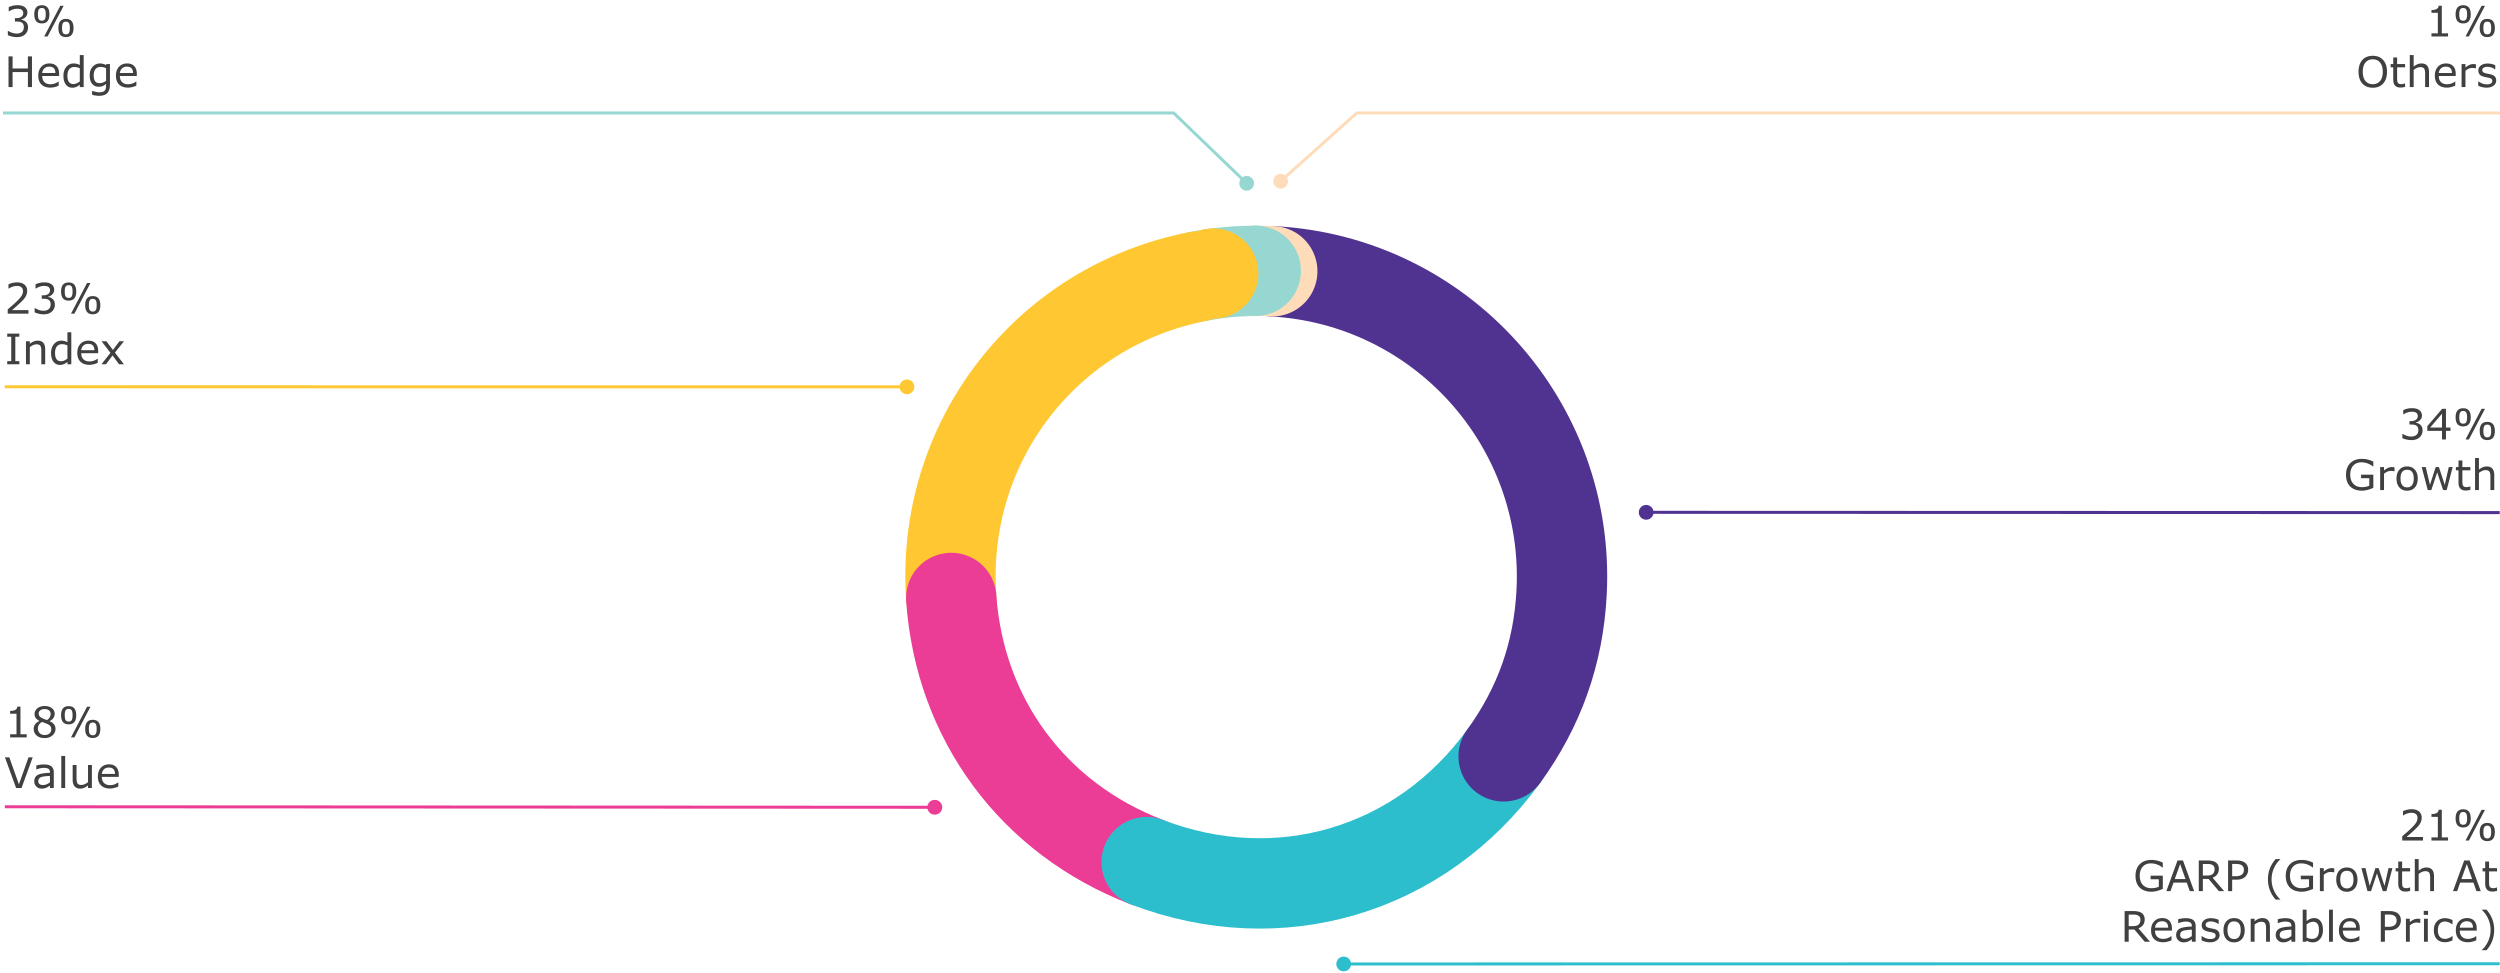
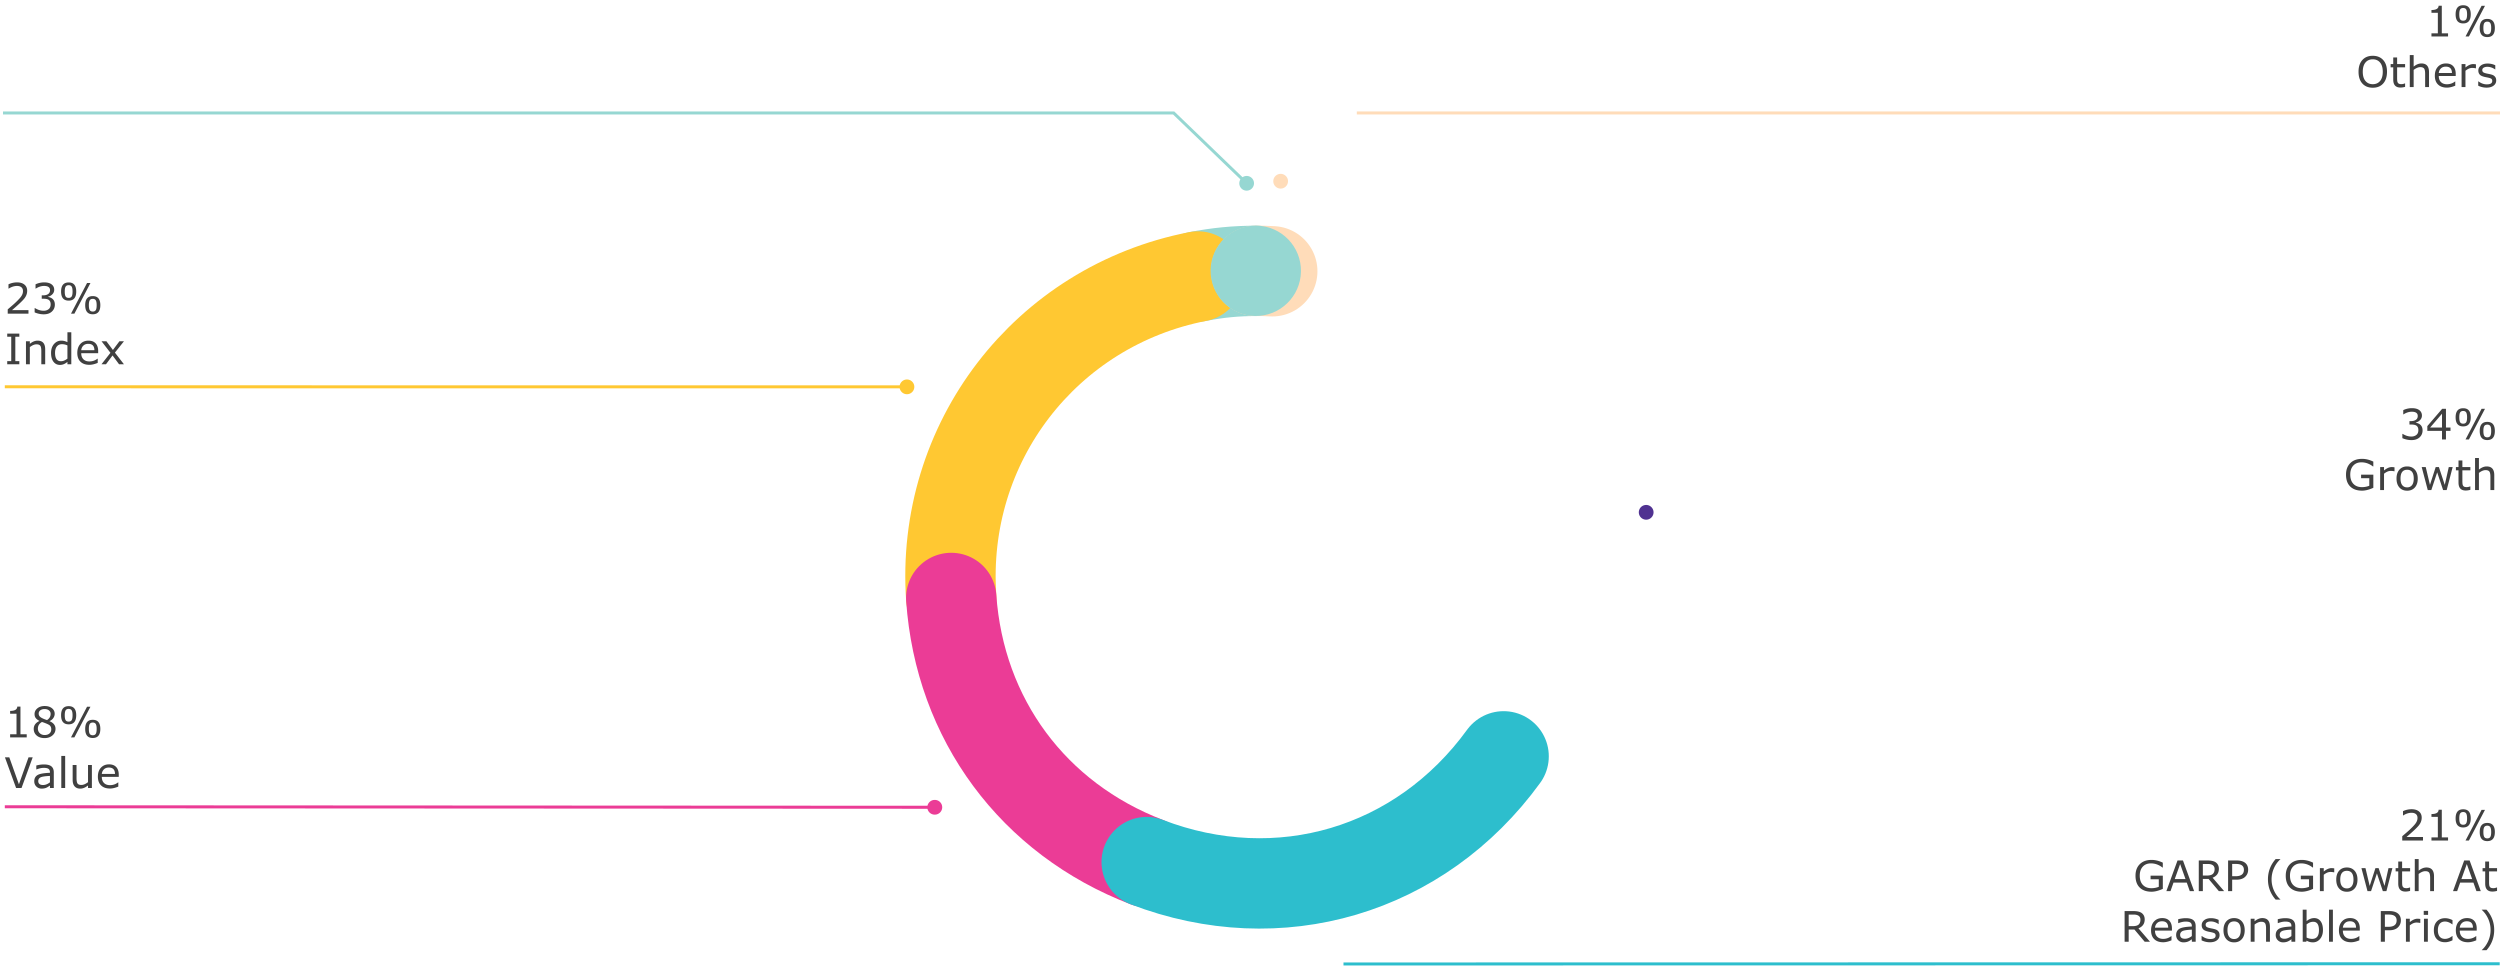
<svg xmlns="http://www.w3.org/2000/svg" width="830" height="323" viewBox="0 0 830 323">
  <path d="M1 37.5h388.649l24.281 23.394" fill="none" stroke="#96d7d2" stroke-miterlimit="10" />
  <path d="M412.146 62.57a2.445 2.445 0 103.39-3.522 2.445 2.445 0 00-3.389 3.522z" fill="#96d7d2" />
  <path d="M1.597 128.411l299.633.026" fill="none" stroke="#ffc832" stroke-miterlimit="10" />
  <path d="M301.108 130.881a2.444 2.444 0 100-4.889 2.444 2.444 0 000 4.889z" fill="#ffc832" />
-   <path d="M829.9 170.185l-283.49-.095" fill="none" stroke="#503291" stroke-miterlimit="10" />
  <path d="M546.533 167.646a2.445 2.445 0 102.443 2.445 2.445 2.445 0 00-2.443-2.445z" fill="#503291" />
  <path d="M829.9 319.968l-383.863.069" fill="none" stroke="#2dbecd" stroke-miterlimit="10" />
-   <path d="M446.159 317.593a2.444 2.444 0 10.001 4.887 2.444 2.444 0 00-.001-4.887z" fill="#2dbecd" />
  <path d="M1.597 267.844l308.846.172" fill="none" stroke="#eb3c96" stroke-miterlimit="10" />
  <path d="M310.319 270.459a2.444 2.444 0 10.001-4.887 2.444 2.444 0 00-.001 4.888z" fill="#eb3c96" />
  <g>
-     <path d="M831 37.5H450.461l-25.355 22.729" fill="none" stroke="#ffdcb9" stroke-miterlimit="10" />
+     <path d="M831 37.5H450.461" fill="none" stroke="#ffdcb9" stroke-miterlimit="10" />
    <path d="M423.566 58.328a2.444 2.444 0 103.263 3.639 2.444 2.444 0 00-3.263-3.639z" fill="#ffdcb9" />
  </g>
  <g fill="none" stroke-linecap="round" stroke-miterlimit="10" stroke-width="30">
    <path d="M397.706 91.791c6.604-1.284 12.642-1.865 19.37-1.865" stroke="#96d7d2" />
    <path d="M315.81 198.521c-3.598-51.453 31.265-96.888 81.896-106.729" stroke="#ffc832" />
    <path d="M380.697 286.21c-37.685-14.466-62.071-47.422-64.887-87.689" stroke="#eb3c96" />
    <path d="M499.202 251.107c-27.681 38.1-74.539 51.98-118.505 35.103" stroke="#2dbecd" />
-     <path d="M422.389 90.065c55.987 2.934 98.995 50.699 96.061 106.687-1.056 20.155-7.385 38.027-19.248 54.355" stroke="#503291" />
    <path d="M417.076 89.926c2.243 0 3.073.022 5.313.139" stroke="#ffdcb9" />
  </g>
  <path d="M431.915 90.161c-.139 8.285-6.964 14.885-15.249 14.746-8.284-.139-14.885-6.964-14.746-15.249s6.965-14.885 15.249-14.747c8.285.139 14.885 6.964 14.746 15.25z" fill="#96d7d2" />
-   <path d="M417.792 90.818c0 8.286-6.713 15-15 15s-15-6.714-15-15 6.714-15 15-15c8.287 0 15 6.714 15 15z" fill="#ffc832" />
  <g fill="#404040">
-     <path d="M2.604 11.683v-1.429h.103c.953.593 1.914.889 2.885.889.652 0 1.202-.176 1.651-.526s.673-.891.673-1.62c0-.615-.178-1.075-.533-1.381s-.959-.458-1.812-.458h-.615V6.023h.479c.697 0 1.251-.146 1.661-.438s.615-.713.615-1.265c0-.943-.661-1.415-1.982-1.415-.93 0-1.85.296-2.762.889h-.068V2.365a6.796 6.796 0 012.864-.643c1.076 0 1.9.223 2.475.666.574.445.861 1.041.861 1.788 0 .569-.201 1.064-.602 1.483s-.871.684-1.408.793v.096c1.481.306 2.222 1.155 2.222 2.55 0 .935-.331 1.706-.991 2.313-.661.609-1.561.913-2.7.913-1.002 0-2.007-.214-3.015-.643zM13.896 7.779c-1.677 0-2.516-1.005-2.516-3.015s.838-3.021 2.516-3.021 2.509 1.005 2.509 3.015-.836 3.021-2.509 3.021zm0-5.127c-.465 0-.797.155-.998.465s-.301.859-.301 1.647c0 .779.098 1.325.294 1.638.196.312.531.468 1.005.468.465 0 .796-.157.995-.472s.297-.861.297-1.641c0-.774-.102-1.319-.304-1.634s-.532-.472-.988-.472zm7.233-.717l-5.332 10.179h-1.128l5.332-10.179h1.128zm.766 10.377c-1.672 0-2.509-1.005-2.509-3.015s.836-3.021 2.509-3.021 2.516 1.005 2.516 3.015-.838 3.021-2.516 3.021zm.006-5.127c-.465 0-.797.155-.998.465s-.301.859-.301 1.647c0 .779.098 1.325.294 1.637.196.312.531.469 1.005.469.465 0 .796-.157.995-.472s.297-.861.297-1.641c0-.774-.102-1.319-.304-1.634s-.532-.472-.988-.472zM10.615 28.913H9.261V23.93H4.182v4.983H2.828V18.734h1.354v3.992h5.079v-3.992h1.354v10.179zM19.639 25.229h-5.626c0 .856.24 1.528.721 2.013.481.486 1.145.729 1.993.729.994 0 1.891-.308 2.693-.923h.068v1.401c-1.03.429-1.946.643-2.748.643-1.271 0-2.262-.343-2.97-1.029-.708-.686-1.063-1.659-1.063-2.922 0-1.253.341-2.246 1.022-2.977.681-.732 1.578-1.098 2.69-1.098 1.03 0 1.824.302 2.382.906.558.604.837 1.457.837 2.56v.697zm-1.251-.985c-.009-1.413-.688-2.119-2.037-2.119-.679 0-1.224.199-1.634.599-.41.398-.645.905-.704 1.521h4.375zM27.78 28.913h-1.285v-.8c-.779.675-1.6 1.012-2.461 1.012-.912 0-1.635-.35-2.17-1.05-.536-.699-.803-1.673-.803-2.922 0-1.23.328-2.22.984-2.967s1.458-1.121 2.406-1.121c.711 0 1.392.173 2.044.52v-3.309h1.285v10.637zm-1.285-1.88v-4.382a4.35 4.35 0 00-1.825-.41c-.711 0-1.269.248-1.675.745s-.608 1.21-.608 2.14c0 1.851.652 2.775 1.955 2.775.693 0 1.411-.289 2.153-.868zM36.503 28.045c0 1.285-.29 2.233-.868 2.844s-1.488.916-2.728.916c-.77 0-1.545-.109-2.324-.328v-1.312h.068c.898.323 1.686.485 2.365.485.77 0 1.33-.169 1.678-.506s.523-.861.523-1.572v-.697c-.415.323-.794.559-1.138.704s-.785.219-1.323.219c-.916 0-1.641-.328-2.174-.984s-.8-1.586-.8-2.789c0-1.226.336-2.192 1.008-2.898s1.462-1.06 2.369-1.06c.725 0 1.411.18 2.058.54l.082-.328h1.203v6.768zm-1.285-1.231v-4.163c-.625-.287-1.235-.431-1.832-.431-.715 0-1.274.24-1.675.722-.401.48-.602 1.165-.602 2.054 0 .894.156 1.552.468 1.976s.806.636 1.48.636c.752 0 1.472-.265 2.16-.793zM45.424 25.229h-5.626c0 .856.24 1.528.721 2.013.481.486 1.145.729 1.993.729.994 0 1.891-.308 2.693-.923h.068v1.401c-1.03.429-1.946.643-2.748.643-1.271 0-2.262-.343-2.97-1.029-.708-.686-1.063-1.659-1.063-2.922 0-1.253.341-2.246 1.022-2.977.681-.732 1.578-1.098 2.69-1.098 1.03 0 1.824.302 2.382.906.558.604.837 1.457.837 2.56v.697zm-1.251-.985c-.009-1.413-.688-2.119-2.037-2.119-.679 0-1.224.199-1.634.599-.41.398-.645.905-.704 1.521h4.375z" />
    <g>
      <path d="M812.755 12.113h-5.51v-1.039h2.119V4.252h-2.119v-.93c1.554 0 2.345-.474 2.372-1.422h1.06v9.174h2.078v1.039zM817.779 7.779c-1.677 0-2.516-1.005-2.516-3.015s.838-3.021 2.516-3.021 2.509 1.005 2.509 3.015-.836 3.021-2.509 3.021zm0-5.127c-.465 0-.797.155-.998.465s-.301.859-.301 1.647c0 .779.098 1.325.294 1.638.196.312.531.468 1.005.468.465 0 .796-.157.995-.472s.297-.861.297-1.641c0-.774-.102-1.319-.304-1.634s-.532-.472-.988-.472zm7.233-.717l-5.332 10.179h-1.128l5.332-10.179h1.128zm.765 10.377c-1.672 0-2.509-1.005-2.509-3.015s.836-3.021 2.509-3.021 2.516 1.005 2.516 3.015-.838 3.021-2.516 3.021zm.007-5.127c-.465 0-.797.155-.998.465s-.301.859-.301 1.647c0 .779.098 1.325.294 1.637.196.312.531.469 1.005.469.465 0 .796-.157.995-.472s.297-.861.297-1.641c0-.774-.102-1.319-.304-1.634s-.532-.472-.988-.472zM792.486 23.827c0 1.636-.418 2.928-1.254 3.876s-1.995 1.422-3.476 1.422c-1.454 0-2.604-.466-3.452-1.397-.848-.933-1.271-2.232-1.271-3.9s.421-2.963 1.265-3.9c.843-.936 1.996-1.404 3.459-1.404 1.454 0 2.605.467 3.456 1.401s1.275 2.235 1.275 3.903zm-4.723-4.136c-1.03 0-1.841.357-2.434 1.073s-.889 1.736-.889 3.062c0 1.335.3 2.357.899 3.066.599.708 1.407 1.062 2.423 1.062s1.823-.355 2.42-1.066.896-1.731.896-3.062-.298-2.347-.896-3.062-1.404-1.073-2.42-1.073zM798.495 28.845c-.579.146-1.096.219-1.552.219-1.59 0-2.386-.882-2.386-2.646v-4.061h-.868v-1.08h.868v-2.194h1.285v2.194h2.652v1.08h-2.652v3.479c0 .634.034 1.072.103 1.316.068.243.198.435.39.574.191.139.506.208.943.208.346 0 .729-.082 1.148-.246h.068v1.155zM806.432 28.913h-1.285v-4.348c0-.921-.121-1.53-.362-1.828-.242-.299-.659-.448-1.251-.448-.656 0-1.39.308-2.201.923v5.701h-1.285V18.276h1.285v3.849c.852-.706 1.707-1.06 2.563-1.06 1.691 0 2.536.964 2.536 2.892v4.956zM815.298 25.229h-5.626c0 .856.24 1.528.721 2.013.481.486 1.145.729 1.993.729.994 0 1.891-.308 2.693-.923h.068v1.401c-1.03.429-1.946.643-2.748.643-1.271 0-2.262-.343-2.97-1.029-.708-.686-1.063-1.659-1.063-2.922 0-1.253.341-2.246 1.022-2.977.681-.732 1.578-1.098 2.69-1.098 1.03 0 1.824.302 2.382.906.558.604.837 1.457.837 2.56v.697zm-1.251-.985c-.009-1.413-.688-2.119-2.037-2.119-.679 0-1.224.199-1.634.599-.41.398-.645.905-.704 1.521h4.375zM822.011 22.679h-.068l-.362-.068a5.529 5.529 0 00-.834-.062c-.702 0-1.44.314-2.215.943v5.421h-1.285v-7.636h1.285v1.128c.92-.752 1.768-1.128 2.543-1.128.296 0 .608.027.937.082v1.319zM822.77 28.455v-1.442h.068c.902.665 1.83.998 2.782.998 1.203 0 1.805-.378 1.805-1.135 0-.369-.126-.628-.379-.775-.253-.148-.785-.298-1.596-.448-1.076-.2-1.785-.48-2.129-.841s-.516-.822-.516-1.388c0-.675.278-1.231.834-1.671.556-.44 1.306-.66 2.249-.66.902 0 1.752.191 2.55.574v1.374h-.068c-.82-.574-1.679-.861-2.577-.861-.465 0-.86.09-1.186.271-.326.18-.489.447-.489.803s.13.616.39.783c.26.166.802.326 1.627.481.684.128 1.185.265 1.504.41s.582.364.79.656.311.668.311 1.128c0 .702-.291 1.275-.872 1.719-.581.445-1.366.667-2.355.667a6.209 6.209 0 01-2.741-.643z" />
    </g>
    <g>
      <path d="M797.586 145.473v-1.429h.103c.953.593 1.914.889 2.885.889.652 0 1.202-.176 1.651-.526s.673-.891.673-1.62c0-.615-.178-1.075-.533-1.381s-.959-.458-1.812-.458h-.615v-1.135h.479c.697 0 1.251-.146 1.661-.438s.615-.713.615-1.265c0-.943-.661-1.415-1.982-1.415-.93 0-1.85.296-2.762.889h-.068v-1.429a6.796 6.796 0 012.864-.643c1.076 0 1.9.223 2.475.666.574.445.861 1.041.861 1.788 0 .569-.201 1.064-.602 1.483s-.871.684-1.408.793v.096c1.481.306 2.222 1.155 2.222 2.55 0 .935-.331 1.706-.991 2.313-.661.609-1.561.913-2.7.913-1.002 0-2.007-.214-3.015-.643zM813.568 143.039h-1.511v2.864h-1.312v-2.864h-4.874v-1.572l4.929-5.742h1.258v6.221h1.511v1.094zm-2.823-1.094v-4.594l-3.944 4.594h3.944zM817.779 141.569c-1.677 0-2.516-1.005-2.516-3.015s.838-3.021 2.516-3.021 2.509 1.005 2.509 3.015-.836 3.021-2.509 3.021zm0-5.127c-.465 0-.797.155-.998.465s-.301.859-.301 1.647c0 .779.098 1.325.294 1.638.196.312.531.468 1.005.468.465 0 .796-.157.995-.472s.297-.861.297-1.641c0-.774-.102-1.319-.304-1.634s-.532-.472-.988-.472zm7.233-.717l-5.332 10.179h-1.128l5.332-10.179h1.128zm.765 10.377c-1.672 0-2.509-1.005-2.509-3.015s.836-3.021 2.509-3.021 2.516 1.005 2.516 3.015-.838 3.021-2.516 3.021zm.007-5.127c-.465 0-.797.155-.998.465s-.301.859-.301 1.647c0 .779.098 1.325.294 1.637.196.312.531.469 1.005.469.465 0 .796-.157.995-.472s.297-.861.297-1.641c0-.774-.102-1.319-.304-1.634s-.532-.472-.988-.472zM787.947 161.951c-1.408.634-2.652.95-3.732.95-1.686 0-2.998-.459-3.934-1.378-.937-.918-1.405-2.225-1.405-3.92 0-1.632.476-2.917 1.429-3.855s2.256-1.408 3.91-1.408c1.221 0 2.463.306 3.726.916v1.606h-.123c-1.171-.911-2.45-1.367-3.835-1.367-1.135 0-2.035.364-2.7 1.094s-.998 1.721-.998 2.974c0 1.312.344 2.336 1.032 3.069s1.634 1.101 2.837 1.101c.875 0 1.693-.155 2.454-.465v-2.495h-2.728v-1.189h4.067v4.368zM794.975 156.469h-.068l-.362-.068a5.529 5.529 0 00-.834-.062c-.702 0-1.44.314-2.215.943v5.421h-1.285v-7.636h1.285v1.128c.92-.752 1.768-1.128 2.543-1.128.296 0 .608.027.937.082v1.319zM799.172 162.915c-1.076 0-1.932-.357-2.57-1.073s-.957-1.7-.957-2.953.318-2.233.954-2.953 1.494-1.08 2.574-1.08c1.066 0 1.92.361 2.56 1.084.64.722.96 1.705.96 2.949s-.319 2.227-.957 2.946-1.493 1.08-2.563 1.08zm0-6.952c-1.467 0-2.201.976-2.201 2.926 0 .962.192 1.688.578 2.181s.926.738 1.624.738c.684 0 1.22-.245 1.61-.735.39-.489.584-1.218.584-2.184 0-1.95-.731-2.926-2.194-2.926zM814.286 155.067l-1.989 7.636h-1.189l-1.962-5.886-1.948 5.886h-1.183l-2.01-7.636h1.34l1.401 5.913 1.907-5.913h1.06l1.955 5.913 1.326-5.913h1.292zM820.165 162.635c-.579.146-1.096.219-1.552.219-1.59 0-2.386-.882-2.386-2.646v-4.061h-.868v-1.08h.868v-2.194h1.285v2.194h2.652v1.08h-2.652v3.479c0 .634.034 1.072.103 1.316.068.243.198.435.39.574.191.139.506.208.943.208.346 0 .729-.082 1.148-.246h.068v1.155zM828.102 162.703h-1.285v-4.348c0-.921-.121-1.53-.362-1.828-.242-.299-.659-.448-1.251-.448-.656 0-1.39.308-2.201.923v5.701h-1.285v-10.637h1.285v3.849c.852-.706 1.707-1.06 2.563-1.06 1.691 0 2.536.964 2.536 2.892v4.956z" />
    </g>
    <g>
      <path d="M804.436 279.053h-6.891v-1.429l1.641-1.408c.52-.446 1.059-.951 1.617-1.515.558-.562.953-1.009 1.183-1.34.23-.33.392-.64.485-.93.093-.289.14-.589.14-.898 0-.533-.173-.948-.52-1.244s-.834-.444-1.463-.444c-.925 0-1.846.296-2.762.889h-.068v-1.436a6.77 6.77 0 012.864-.636c1.03 0 1.845.25 2.444.748.599.5.899 1.185.899 2.055 0 .889-.301 1.722-.902 2.498-.602.777-1.982 2.084-4.143 3.921h5.476v1.169zM812.755 279.053h-5.51v-1.039h2.119v-6.822h-2.119v-.93c1.554 0 2.345-.474 2.372-1.422h1.06v9.174h2.078v1.039zM817.779 274.719c-1.677 0-2.516-1.005-2.516-3.015s.838-3.021 2.516-3.021 2.509 1.005 2.509 3.015-.836 3.021-2.509 3.021zm0-5.127c-.465 0-.797.155-.998.465s-.301.859-.301 1.647c0 .779.098 1.325.294 1.638.196.312.531.468 1.005.468.465 0 .796-.157.995-.472s.297-.861.297-1.641c0-.774-.102-1.319-.304-1.634s-.532-.472-.988-.472zm7.233-.718l-5.332 10.179h-1.128l5.332-10.179h1.128zm.765 10.377c-1.672 0-2.509-1.005-2.509-3.015s.836-3.021 2.509-3.021 2.516 1.005 2.516 3.015-.838 3.021-2.516 3.021zm.007-5.127c-.465 0-.797.155-.998.465s-.301.859-.301 1.647c0 .779.098 1.325.294 1.637.196.312.531.469 1.005.469.465 0 .796-.157.995-.472s.297-.861.297-1.641c0-.774-.102-1.319-.304-1.634s-.532-.472-.988-.472zM718.057 295.101c-1.408.634-2.652.95-3.732.95-1.686 0-2.998-.459-3.934-1.378-.937-.918-1.405-2.225-1.405-3.92 0-1.632.476-2.917 1.429-3.855s2.256-1.408 3.91-1.408c1.221 0 2.463.306 3.726.916v1.606h-.123c-1.171-.911-2.45-1.367-3.835-1.367-1.135 0-2.035.364-2.7 1.094s-.998 1.721-.998 2.974c0 1.312.344 2.336 1.032 3.069s1.634 1.101 2.837 1.101c.875 0 1.693-.155 2.454-.465v-2.495h-2.728v-1.189h4.067v4.368zM728.447 295.853h-1.442l-.998-2.837h-4.402l-.998 2.837h-1.374l3.705-10.179h1.805l3.705 10.179zm-2.857-3.999l-1.784-4.997-1.791 4.997h3.575zM738.414 295.853h-1.757l-3.404-4.047h-1.907v4.047h-1.354v-10.179h2.851c1.381 0 2.363.249 2.946.749.583.498.875 1.172.875 2.02 0 1.417-.693 2.404-2.078 2.96l3.828 4.45zm-7.068-9.017v3.842h1.367c.925 0 1.579-.184 1.962-.55.383-.367.574-.897.574-1.59 0-1.135-.77-1.702-2.311-1.702h-1.593zM741.08 292.059v3.794h-1.354v-10.179h2.762c1.294 0 2.267.269 2.919.807s.978 1.294.978 2.27c0 .935-.329 1.72-.988 2.354-.659.637-1.646.954-2.963.954h-1.354zm0-5.223v4.067h1.142c1.836 0 2.755-.706 2.755-2.119 0-1.299-.852-1.948-2.557-1.948h-1.34zM757.076 298.669h-1.565c-1.7-1.937-2.55-4.179-2.55-6.727s.85-4.79 2.55-6.727h1.565v.068a8.672 8.672 0 00-2.143 3.012 9.045 9.045 0 00-.769 3.646c0 1.317.268 2.562.803 3.732s1.238 2.146 2.109 2.926v.068zM767.938 295.101c-1.408.634-2.652.95-3.732.95-1.686 0-2.998-.459-3.934-1.378-.937-.918-1.405-2.225-1.405-3.92 0-1.632.476-2.917 1.429-3.855s2.256-1.408 3.91-1.408c1.221 0 2.463.306 3.726.916v1.606h-.123c-1.171-.911-2.45-1.367-3.835-1.367-1.135 0-2.035.364-2.7 1.094s-.998 1.721-.998 2.974c0 1.312.344 2.336 1.032 3.069s1.634 1.101 2.837 1.101c.875 0 1.693-.155 2.454-.465v-2.495h-2.728v-1.189h4.067v4.368zM774.966 289.618h-.068l-.362-.068a5.529 5.529 0 00-.834-.062c-.702 0-1.44.314-2.215.943v5.421h-1.285v-7.636h1.285v1.128c.92-.752 1.768-1.128 2.543-1.128.296 0 .608.027.937.082v1.319zM779.163 296.064c-1.076 0-1.932-.357-2.57-1.073s-.957-1.7-.957-2.953.318-2.233.954-2.953 1.494-1.08 2.574-1.08c1.066 0 1.92.361 2.56 1.084.64.722.96 1.705.96 2.949s-.319 2.227-.957 2.946-1.493 1.08-2.563 1.08zm0-6.952c-1.467 0-2.201.976-2.201 2.926 0 .962.192 1.688.578 2.181s.926.738 1.624.738c.684 0 1.22-.245 1.61-.735.39-.489.584-1.218.584-2.184 0-1.95-.731-2.926-2.194-2.926zM794.277 288.217l-1.989 7.636h-1.189l-1.962-5.886-1.948 5.886h-1.183l-2.01-7.636h1.34l1.401 5.913 1.907-5.913h1.06l1.955 5.913 1.326-5.913h1.292zM800.156 295.784c-.579.146-1.096.219-1.552.219-1.59 0-2.386-.882-2.386-2.646v-4.061h-.868v-1.08h.868v-2.194h1.285v2.194h2.652v1.08h-2.652v3.479c0 .634.034 1.072.103 1.316.068.243.198.435.39.574.191.139.506.208.943.208.346 0 .729-.082 1.148-.246h.068v1.155zM808.093 295.853h-1.285v-4.348c0-.921-.121-1.53-.362-1.828-.242-.299-.659-.448-1.251-.448-.656 0-1.39.308-2.201.923v5.701h-1.285v-10.637h1.285v3.849c.852-.706 1.707-1.06 2.563-1.06 1.691 0 2.536.964 2.536 2.892v4.956zM823.617 295.853h-1.442l-.998-2.837h-4.402l-.998 2.837h-1.374l3.705-10.179h1.805l3.705 10.179zm-2.857-3.999l-1.784-4.997-1.791 4.997h3.575zM829.024 295.784c-.579.146-1.096.219-1.552.219-1.59 0-2.386-.882-2.386-2.646v-4.061h-.868v-1.08h.868v-2.194h1.285v2.194h2.652v1.08h-2.652v3.479c0 .634.034 1.072.103 1.316.068.243.198.435.39.574.191.139.506.208.943.208.346 0 .729-.082 1.148-.246h.068v1.155zM713.791 312.652h-1.757l-3.404-4.047h-1.907v4.047h-1.354v-10.179h2.851c1.381 0 2.363.249 2.946.749.583.498.875 1.172.875 2.02 0 1.417-.693 2.404-2.078 2.96l3.828 4.45zm-7.068-9.016v3.842h1.367c.925 0 1.579-.184 1.962-.55.383-.367.574-.897.574-1.59 0-1.135-.77-1.702-2.311-1.702h-1.593zM721.085 308.968h-5.626c0 .856.24 1.528.721 2.013.481.486 1.145.729 1.993.729.994 0 1.891-.308 2.693-.923h.068v1.401c-1.03.429-1.946.643-2.748.643-1.271 0-2.262-.343-2.97-1.029-.708-.686-1.063-1.659-1.063-2.922 0-1.253.341-2.246 1.022-2.977.681-.732 1.578-1.098 2.69-1.098 1.03 0 1.824.302 2.382.906.558.604.837 1.457.837 2.56v.697zm-1.251-.985c-.009-1.413-.688-2.119-2.037-2.119-.679 0-1.224.199-1.634.599-.41.398-.645.905-.704 1.521h4.375zM728.967 312.652h-1.278v-.813c-.615.451-1.125.735-1.531.851a4.35 4.35 0 01-1.21.175c-.693 0-1.277-.229-1.753-.687-.476-.459-.714-1.038-.714-1.74 0-.921.345-1.604 1.036-2.047.69-.445 2.082-.706 4.173-.783v-.198c0-.483-.15-.845-.451-1.083-.301-.24-.834-.359-1.6-.359-.697 0-1.501.173-2.413.52h-.068v-1.306c.925-.232 1.754-.349 2.488-.349 1.18 0 2.029.22 2.546.66.517.439.776 1.099.776 1.979v5.182zm-1.279-1.88v-2.126c-1.7.077-2.772.255-3.216.533s-.667.668-.667 1.169c0 .88.536 1.319 1.606 1.319.752 0 1.511-.299 2.276-.896zM730.929 312.194v-1.442h.068c.902.665 1.83.998 2.782.998 1.203 0 1.805-.378 1.805-1.135 0-.369-.126-.628-.379-.775-.253-.148-.785-.298-1.596-.448-1.076-.2-1.785-.48-2.129-.841s-.516-.822-.516-1.388c0-.675.278-1.231.834-1.671.556-.44 1.306-.66 2.249-.66.902 0 1.752.191 2.55.574v1.374h-.068c-.82-.574-1.679-.861-2.577-.861-.465 0-.86.09-1.186.271-.326.18-.489.447-.489.803s.13.616.39.783c.26.166.802.326 1.627.481.684.128 1.185.265 1.504.41s.582.364.79.656.311.668.311 1.128c0 .702-.291 1.275-.872 1.719-.581.445-1.366.667-2.355.667a6.209 6.209 0 01-2.741-.643zM741.723 312.864c-1.076 0-1.932-.357-2.57-1.073s-.957-1.7-.957-2.953.318-2.233.954-2.953 1.494-1.08 2.574-1.08c1.066 0 1.92.361 2.56 1.084.64.722.96 1.705.96 2.949s-.319 2.227-.957 2.946-1.493 1.08-2.563 1.08zm0-6.952c-1.467 0-2.201.976-2.201 2.926 0 .962.192 1.688.578 2.181s.926.738 1.624.738c.684 0 1.22-.245 1.61-.735.39-.489.584-1.218.584-2.184 0-1.95-.731-2.926-2.194-2.926zM753.617 312.652h-1.285v-4.348c0-.921-.121-1.53-.362-1.828-.242-.299-.659-.448-1.251-.448-.656 0-1.39.308-2.201.923v5.701h-1.285v-7.636h1.285v.848c.852-.706 1.707-1.06 2.563-1.06 1.691 0 2.536.964 2.536 2.892v4.956zM762.025 312.652h-1.278v-.813c-.615.451-1.125.735-1.531.851a4.35 4.35 0 01-1.21.175c-.693 0-1.277-.229-1.753-.687-.476-.459-.714-1.038-.714-1.74 0-.921.345-1.604 1.036-2.047.69-.445 2.082-.706 4.173-.783v-.198c0-.483-.15-.845-.451-1.083-.301-.24-.834-.359-1.6-.359-.697 0-1.501.173-2.413.52h-.068v-1.306c.925-.232 1.754-.349 2.488-.349 1.18 0 2.029.22 2.546.66.517.439.776 1.099.776 1.979v5.182zm-1.278-1.88v-2.126c-1.7.077-2.772.255-3.216.533s-.667.668-.667 1.169c0 .88.536 1.319 1.606 1.319.752 0 1.511-.299 2.276-.896zM765.785 312.297l-.082.355H764.5v-10.637h1.285v3.801c.797-.675 1.636-1.012 2.516-1.012.902 0 1.614.347 2.136 1.039s.783 1.67.783 2.933c0 1.212-.319 2.196-.957 2.953s-1.433 1.135-2.386 1.135a4.15 4.15 0 01-2.092-.567zm0-5.401v4.375c.629.292 1.24.438 1.832.438 1.518 0 2.276-.966 2.276-2.898 0-1.854-.636-2.782-1.907-2.782-.72 0-1.454.289-2.201.868zM774.521 312.652h-1.285v-10.637h1.285v10.637zM783.456 308.968h-5.626c0 .856.24 1.528.721 2.013.481.486 1.145.729 1.993.729.994 0 1.891-.308 2.693-.923h.068v1.401c-1.03.429-1.946.643-2.748.643-1.271 0-2.262-.343-2.97-1.029-.708-.686-1.063-1.659-1.063-2.922 0-1.253.341-2.246 1.022-2.977.681-.732 1.578-1.098 2.69-1.098 1.03 0 1.824.302 2.382.906.558.604.837 1.457.837 2.56v.697zm-1.251-.985c-.009-1.413-.688-2.119-2.037-2.119-.679 0-1.224.199-1.634.599-.41.398-.645.905-.704 1.521h4.375zM791.782 308.858v3.794h-1.354v-10.179h2.762c1.294 0 2.267.269 2.919.807s.978 1.294.978 2.27c0 .935-.329 1.72-.988 2.354-.659.637-1.646.954-2.963.954h-1.354zm0-5.222v4.067h1.142c1.836 0 2.755-.706 2.755-2.119 0-1.299-.852-1.948-2.557-1.948h-1.34zM803.533 306.418h-.068l-.362-.068a5.529 5.529 0 00-.834-.062c-.702 0-1.44.314-2.215.943v5.421h-1.285v-7.636h1.285v1.128c.92-.752 1.768-1.128 2.543-1.128.296 0 .608.027.937.082v1.319zM806.124 303.738h-1.449v-1.333h1.449v1.333zm-.082 8.914h-1.285v-7.636h1.285v7.636zM814.231 312.174c-.875.433-1.691.649-2.447.649-1.171 0-2.088-.344-2.751-1.032s-.995-1.67-.995-2.946c0-1.253.343-2.234 1.029-2.942.686-.709 1.592-1.063 2.717-1.063.766 0 1.582.212 2.447.636v1.429h-.068c-.83-.634-1.641-.95-2.434-.95-.752 0-1.333.253-1.743.759s-.615 1.217-.615 2.133c0 .925.205 1.634.615 2.126s.991.738 1.743.738c.811 0 1.623-.316 2.434-.95h.068v1.415zM822.271 308.968h-5.626c0 .856.24 1.528.721 2.013.481.486 1.145.729 1.993.729.994 0 1.891-.308 2.693-.923h.068v1.401c-1.03.429-1.946.643-2.748.643-1.271 0-2.262-.343-2.97-1.029-.708-.686-1.063-1.659-1.063-2.922 0-1.253.341-2.246 1.022-2.977.681-.732 1.578-1.098 2.69-1.098 1.03 0 1.824.302 2.382.906.558.604.837 1.457.837 2.56v.697zm-1.251-.985c-.009-1.413-.688-2.119-2.037-2.119-.679 0-1.224.199-1.634.599-.41.398-.645.905-.704 1.521h4.375zM825.524 315.469h-1.565v-.068c.871-.779 1.573-1.755 2.109-2.926s.803-2.415.803-3.732c0-1.28-.26-2.507-.779-3.678s-1.23-2.165-2.133-2.98v-.068h1.565c1.7 1.937 2.55 4.179 2.55 6.727s-.85 4.79-2.55 6.727z" />
    </g>
    <g>
      <path d="M9.453 104.143H2.562v-1.429l1.641-1.408c.52-.446 1.059-.951 1.617-1.515.558-.562.953-1.009 1.183-1.34.23-.33.392-.64.485-.93.093-.289.14-.589.14-.898 0-.533-.173-.948-.52-1.244s-.834-.444-1.463-.444c-.925 0-1.846.296-2.762.889h-.068v-1.436a6.77 6.77 0 012.864-.636c1.03 0 1.845.25 2.444.748.599.5.899 1.185.899 2.055 0 .889-.301 1.722-.902 2.498-.602.777-1.982 2.084-4.143 3.921h5.476v1.169zM11.504 103.712v-1.429h.103c.953.593 1.914.889 2.885.889.652 0 1.202-.176 1.651-.526s.673-.891.673-1.62c0-.615-.178-1.075-.533-1.381s-.959-.458-1.812-.458h-.615v-1.135h.479c.697 0 1.251-.146 1.661-.438s.615-.713.615-1.265c0-.943-.661-1.415-1.982-1.415-.93 0-1.85.296-2.762.889h-.068v-1.429a6.796 6.796 0 012.864-.643c1.076 0 1.9.223 2.475.666.574.445.861 1.041.861 1.788 0 .569-.201 1.064-.602 1.483s-.871.684-1.408.793v.096c1.481.306 2.222 1.155 2.222 2.55 0 .935-.331 1.706-.991 2.313-.661.609-1.561.913-2.7.913-1.002 0-2.007-.214-3.015-.643zM22.797 99.809c-1.677 0-2.516-1.005-2.516-3.015s.838-3.021 2.516-3.021 2.509 1.005 2.509 3.015-.836 3.021-2.509 3.021zm0-5.127c-.465 0-.797.155-.998.465s-.301.859-.301 1.647c0 .779.098 1.325.294 1.638.196.312.531.468 1.005.468.465 0 .796-.157.995-.472s.297-.861.297-1.641c0-.774-.102-1.319-.304-1.634s-.532-.472-.988-.472zm7.232-.718l-5.332 10.179h-1.128l5.332-10.179h1.128zm.766 10.377c-1.672 0-2.509-1.005-2.509-3.015s.836-3.021 2.509-3.021 2.516 1.005 2.516 3.015-.838 3.021-2.516 3.021zm.007-5.127c-.465 0-.797.155-.998.465s-.301.859-.301 1.647c0 .779.098 1.325.294 1.637.196.312.531.469 1.005.469.465 0 .796-.157.995-.472s.297-.861.297-1.641c0-.774-.102-1.319-.304-1.634s-.532-.472-.988-.472zM6.418 120.942h-4.02v-1.039h1.333v-8.101H2.398v-1.039h4.02v1.039H5.085v8.101h1.333v1.039zM15.004 120.942h-1.285v-4.348c0-.921-.121-1.53-.362-1.828-.242-.299-.659-.448-1.251-.448-.656 0-1.39.308-2.201.923v5.701H8.62v-7.636h1.285v.848c.852-.706 1.707-1.06 2.563-1.06 1.691 0 2.536.964 2.536 2.892v4.956zM23.672 120.942h-1.285v-.8c-.779.675-1.6 1.012-2.461 1.012-.912 0-1.635-.35-2.17-1.05-.536-.699-.803-1.673-.803-2.922 0-1.23.328-2.22.984-2.967s1.458-1.121 2.406-1.121c.711 0 1.392.173 2.044.52v-3.309h1.285v10.637zm-1.285-1.88v-4.382a4.35 4.35 0 00-1.825-.41c-.711 0-1.269.248-1.675.745s-.608 1.21-.608 2.14c0 1.851.652 2.775 1.955 2.775.693 0 1.411-.289 2.153-.868zM32.593 117.258h-5.626c0 .856.24 1.528.721 2.013.481.486 1.145.729 1.993.729.994 0 1.891-.308 2.693-.923h.068v1.401c-1.03.429-1.946.643-2.748.643-1.271 0-2.262-.343-2.97-1.029-.708-.686-1.063-1.659-1.063-2.922 0-1.253.341-2.246 1.022-2.977.681-.732 1.578-1.098 2.69-1.098 1.03 0 1.824.302 2.382.906.558.604.837 1.457.837 2.56v.697zm-1.251-.985c-.009-1.413-.688-2.119-2.037-2.119-.679 0-1.224.199-1.634.599-.41.398-.645.905-.704 1.521h4.375zM41.151 120.942h-1.62l-2.167-2.933-2.181 2.933h-1.497l2.98-3.808-2.953-3.828h1.62l2.153 2.885 2.16-2.885h1.504l-3.001 3.76 3.001 3.876z" />
    </g>
    <g>
      <path d="M8.872 244.814h-5.51v-1.039h2.119v-6.822H3.362v-.93c1.554 0 2.345-.474 2.372-1.422h1.06v9.174h2.078v1.039zM13.076 239.38v-.041c-.565-.306-.974-.629-1.227-.971s-.379-.771-.379-1.285c0-.761.312-1.397.937-1.911.625-.512 1.426-.769 2.406-.769 1.007 0 1.816.241 2.427.725s.916 1.105.916 1.866c0 .46-.143.911-.427 1.354s-.708.791-1.268 1.046v.041c1.312.552 1.969 1.399 1.969 2.543 0 .884-.345 1.616-1.036 2.198-.69.58-1.551.871-2.581.871-1.098 0-1.976-.283-2.632-.852-.656-.566-.984-1.297-.984-2.19 0-1.167.626-2.042 1.88-2.625zm.862.314c-.907.515-1.36 1.251-1.36 2.208 0 .61.211 1.117.632 1.521.421.402.96.604 1.617.604.666 0 1.197-.172 1.596-.517.399-.344.598-.812.598-1.404 0-.515-.158-.928-.475-1.237s-1.186-.702-2.608-1.176zm1.674-.629c.797-.511 1.196-1.196 1.196-2.058 0-.487-.189-.876-.567-1.166-.378-.289-.857-.434-1.436-.434-.574 0-1.045.136-1.412.406-.367.271-.55.642-.55 1.111 0 .511.231.923.694 1.237s1.154.615 2.075.902zM22.797 240.48c-1.677 0-2.516-1.005-2.516-3.015s.838-3.021 2.516-3.021 2.509 1.005 2.509 3.015-.836 3.021-2.509 3.021zm0-5.126c-.465 0-.797.155-.998.465s-.301.859-.301 1.647c0 .779.098 1.325.294 1.638.196.312.531.468 1.005.468.465 0 .796-.157.995-.472s.297-.861.297-1.641c0-.774-.102-1.319-.304-1.634s-.532-.472-.988-.472zm7.232-.718l-5.332 10.179h-1.128l5.332-10.179h1.128zm.766 10.377c-1.672 0-2.509-1.005-2.509-3.015s.836-3.021 2.509-3.021 2.516 1.005 2.516 3.015-.838 3.021-2.516 3.021zm.007-5.127c-.465 0-.797.155-.998.465s-.301.859-.301 1.647c0 .779.098 1.325.294 1.637.196.312.531.469 1.005.469.465 0 .796-.157.995-.472s.297-.861.297-1.641c0-.774-.102-1.319-.304-1.634s-.532-.472-.988-.472zM10.854 251.436l-3.705 10.179H5.344l-3.705-10.179h1.449l3.192 8.955 3.192-8.955h1.381zM17.861 261.614h-1.278v-.813c-.615.451-1.125.735-1.531.851a4.35 4.35 0 01-1.21.175c-.693 0-1.277-.229-1.753-.687-.476-.459-.714-1.038-.714-1.74 0-.921.345-1.604 1.036-2.047.69-.445 2.082-.706 4.173-.783v-.198c0-.483-.15-.845-.451-1.083-.301-.24-.834-.359-1.6-.359-.697 0-1.501.173-2.413.52h-.068v-1.306c.925-.232 1.754-.349 2.488-.349 1.18 0 2.029.22 2.546.66.517.439.776 1.099.776 1.979v5.182zm-1.278-1.88v-2.126c-1.7.077-2.772.255-3.216.533s-.667.668-.667 1.169c0 .88.536 1.319 1.606 1.319.752 0 1.511-.299 2.276-.896zM21.635 261.614H20.35v-10.637h1.285v10.637zM30.508 261.614h-1.285v-.848c-.879.706-1.732 1.06-2.557 1.06-.816 0-1.443-.248-1.883-.745s-.66-1.212-.66-2.146v-4.956h1.285v4.348c0 .856.109 1.45.328 1.78.219.331.649.496 1.292.496.647 0 1.378-.308 2.194-.923v-5.701h1.285v7.636zM39.429 257.93h-5.626c0 .856.24 1.528.721 2.013.481.486 1.145.729 1.993.729.994 0 1.891-.308 2.693-.923h.068v1.401c-1.03.429-1.946.643-2.748.643-1.271 0-2.262-.343-2.97-1.029-.708-.686-1.063-1.659-1.063-2.922 0-1.253.341-2.246 1.022-2.977.681-.732 1.578-1.098 2.69-1.098 1.03 0 1.824.302 2.382.906.558.604.837 1.457.837 2.56v.697zm-1.251-.985c-.009-1.413-.688-2.119-2.037-2.119-.679 0-1.224.199-1.634.599-.41.398-.645.905-.704 1.521h4.375z" />
    </g>
  </g>
</svg>